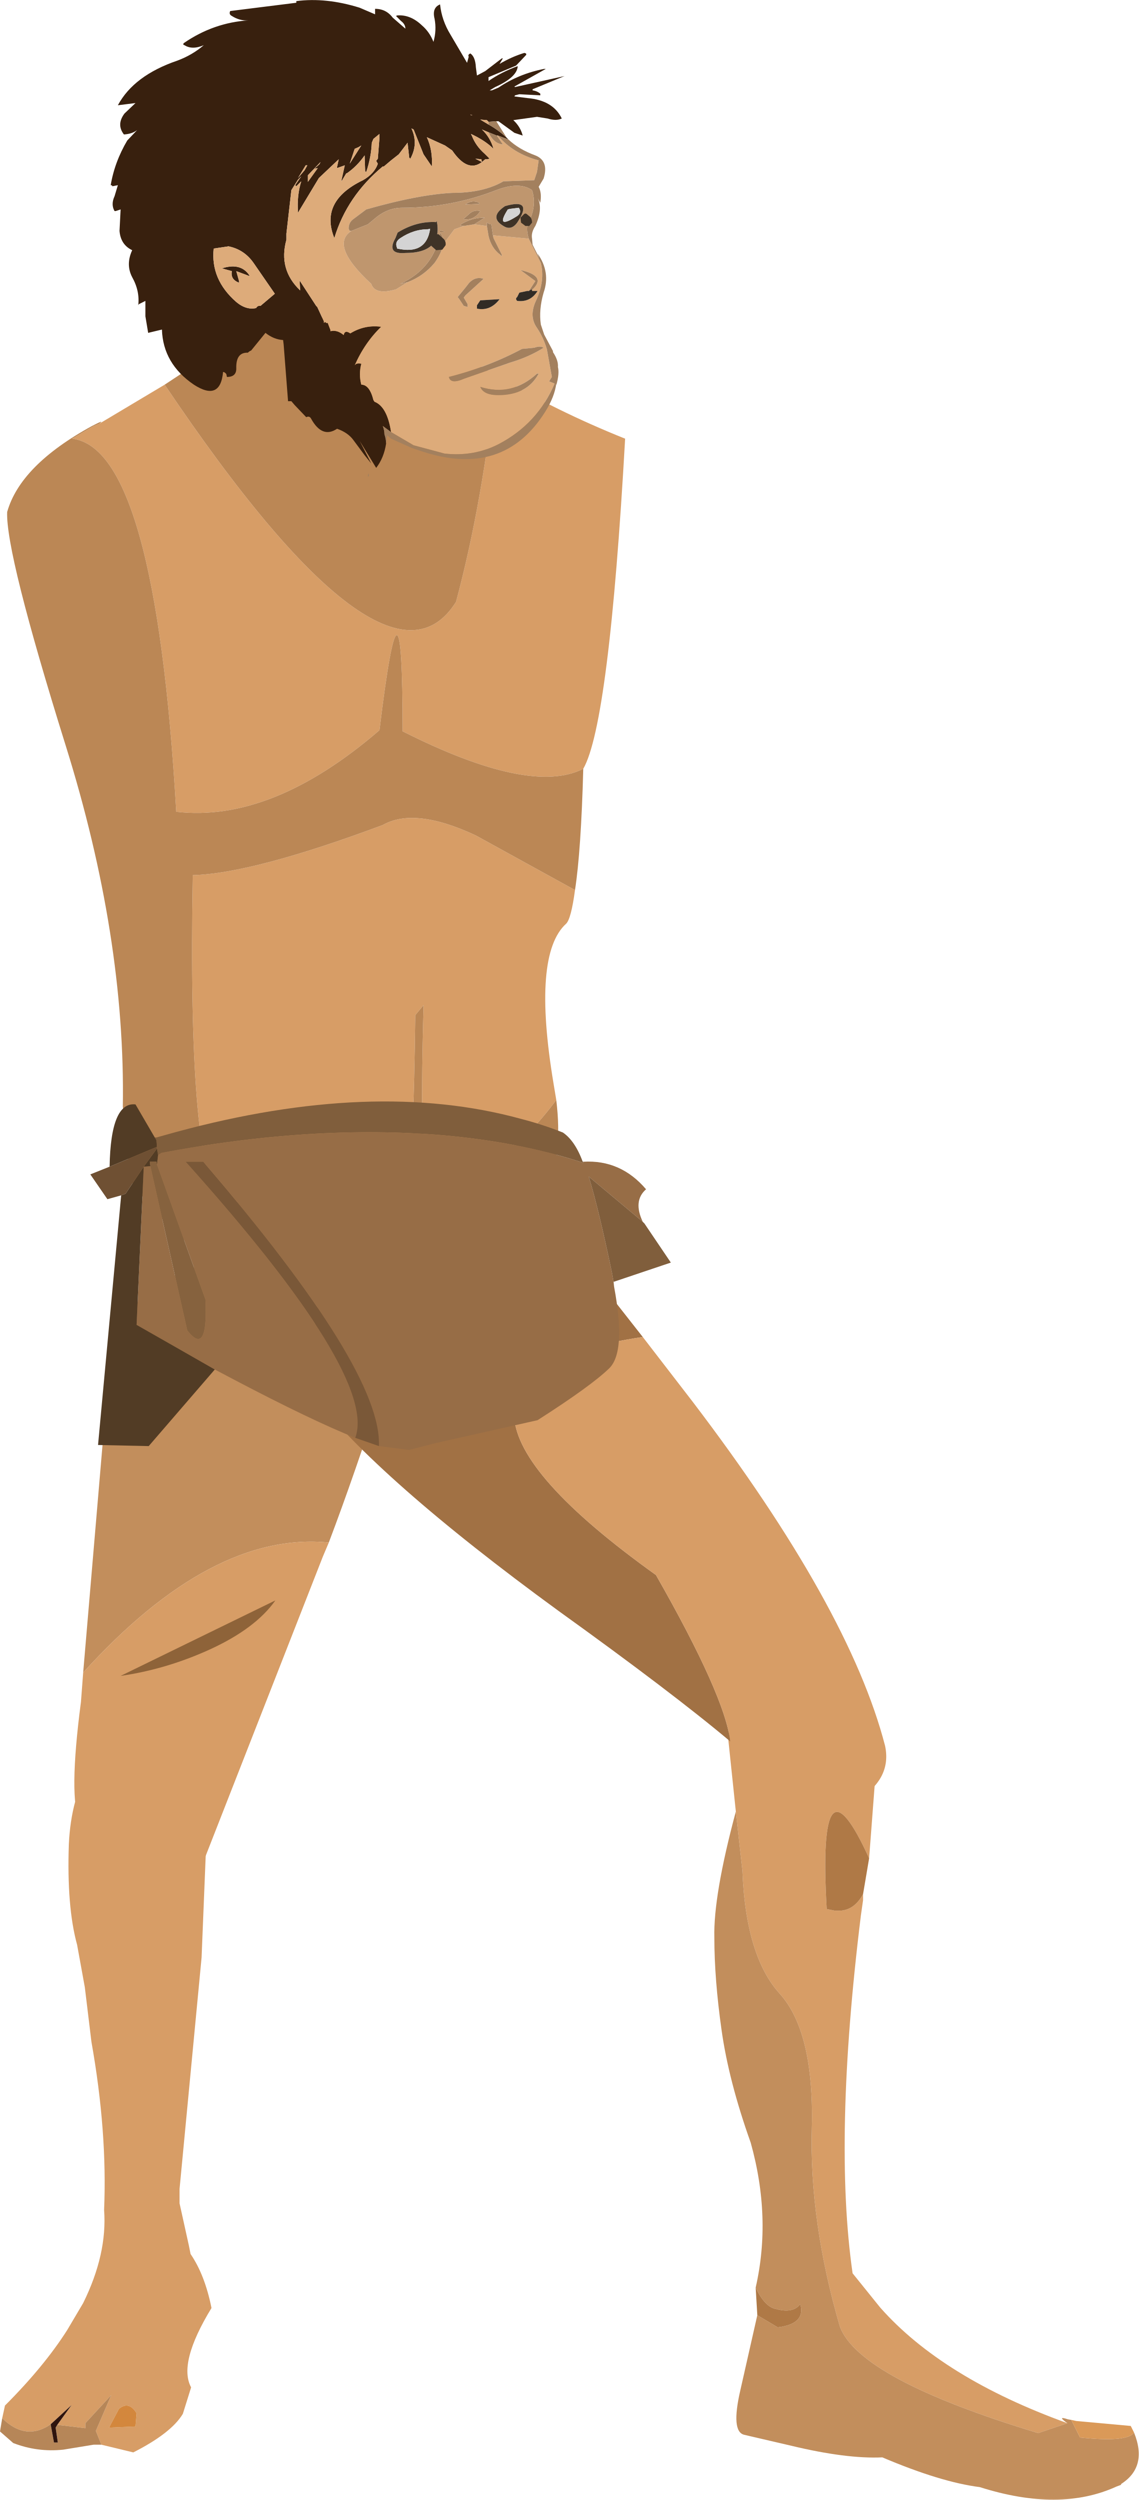
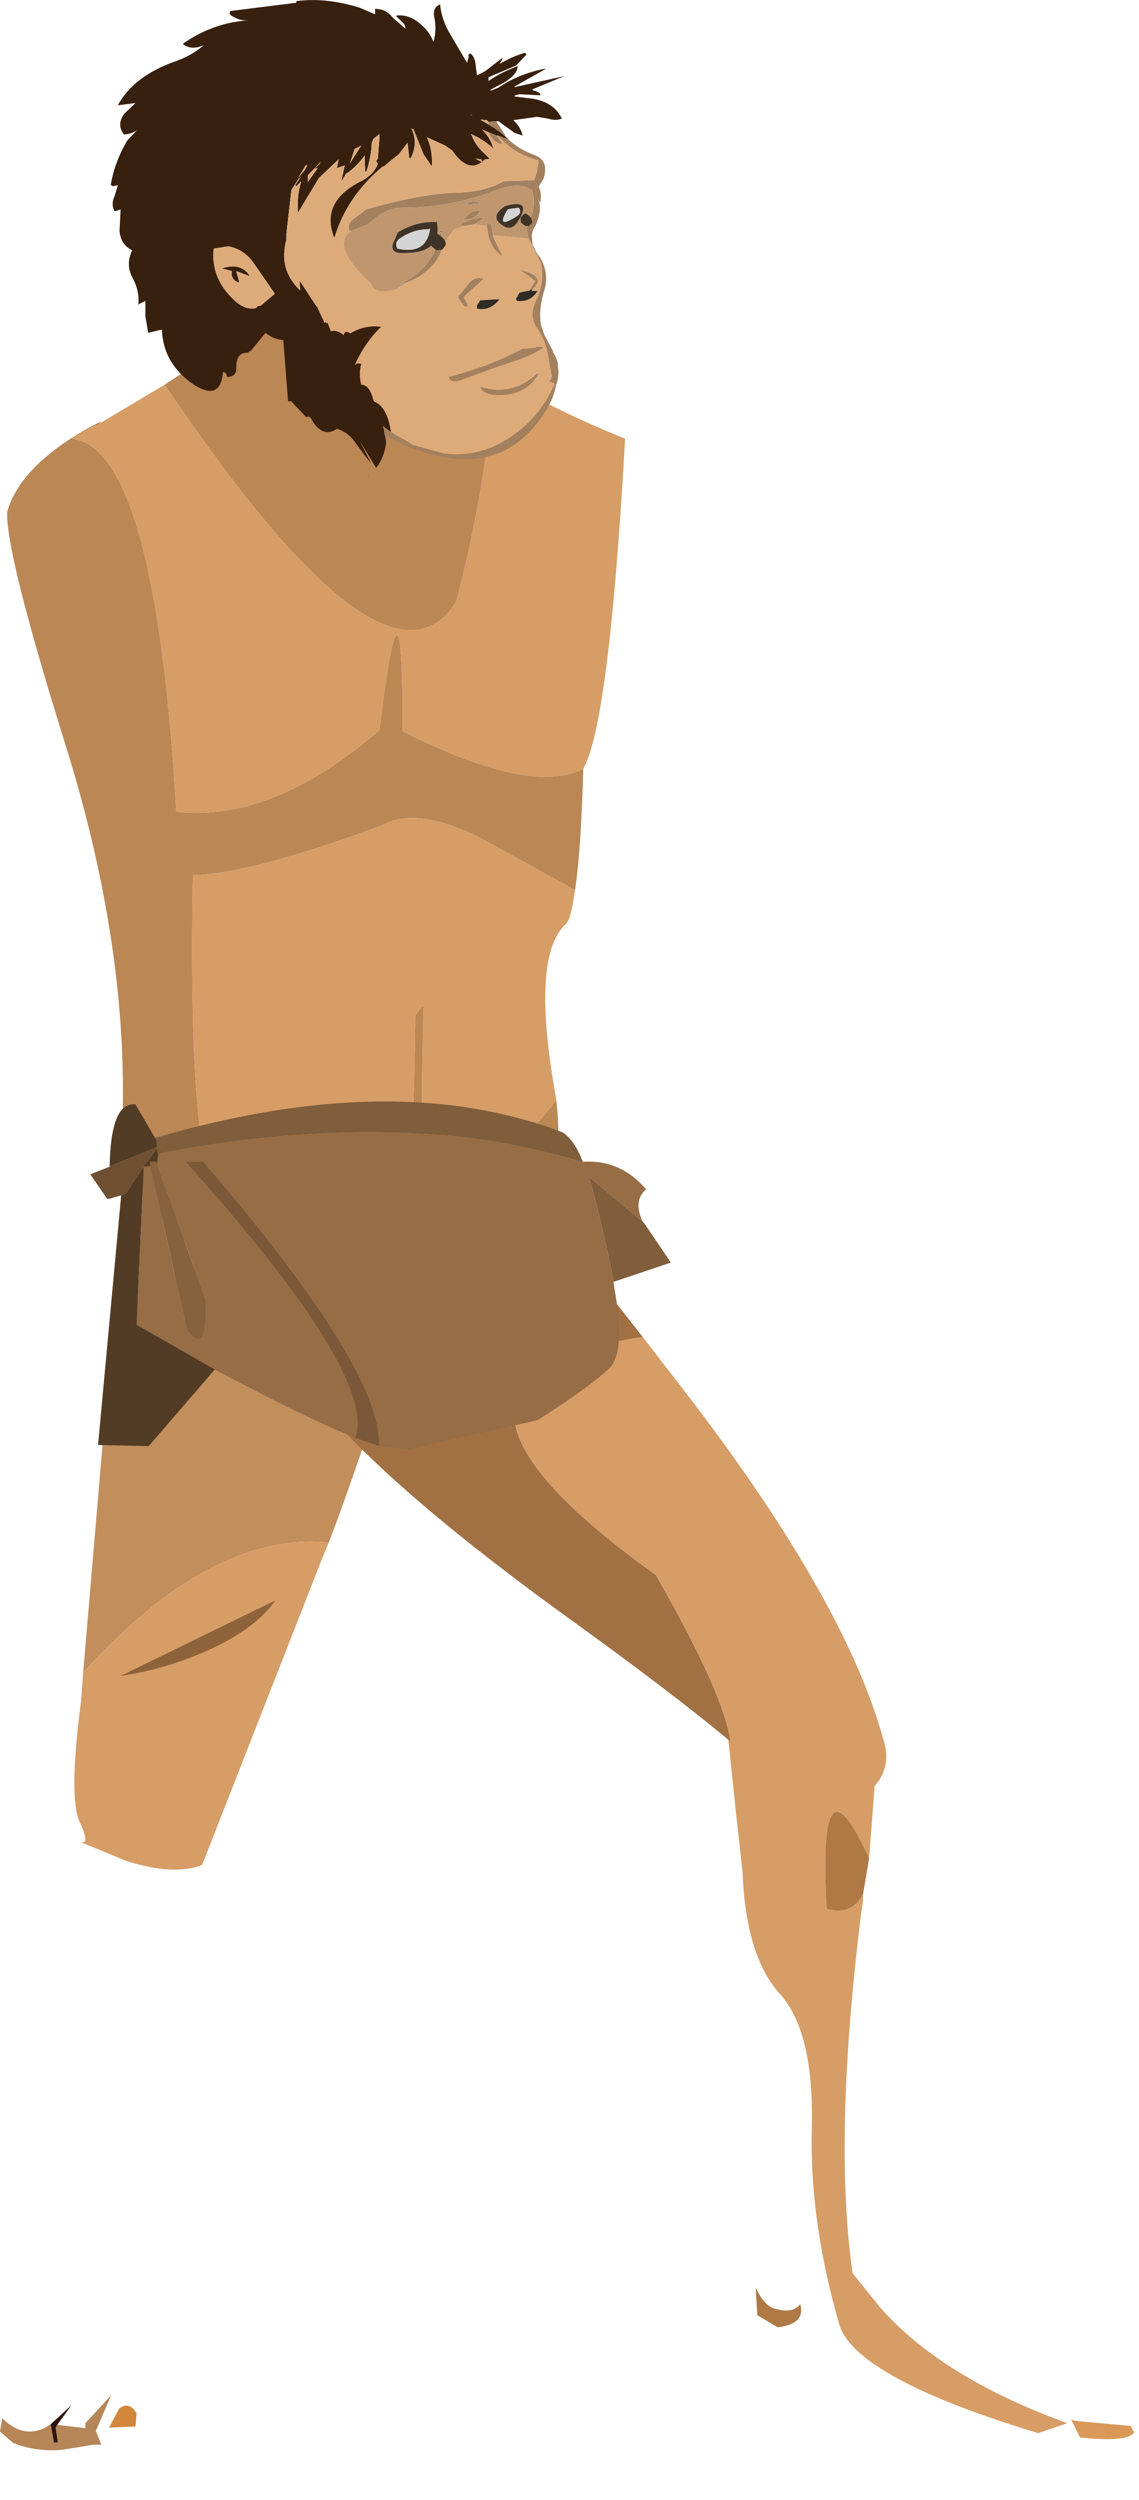
<svg xmlns="http://www.w3.org/2000/svg" height="226.8px" width="103.4px">
  <g transform="matrix(1.0, 0.0, 0.0, 1.0, 140.35, -2.4)">
    <path d="M-95.3 36.45 Q-89.85 39.7 -83.6 42.2 -85.05 68.05 -87.4 72.15 -92.2 74.6 -103.8 68.75 -103.8 51.35 -105.9 68.65 -115.65 77.05 -124.35 76.05 -126.25 43.1 -133.8 42.2 L-131.85 41.05 -131.35 40.85 -125.4 37.3 Q-105.3 67.15 -98.95 57.0 -96.5 47.85 -95.3 36.45 M-88.15 83.15 Q-88.5 85.75 -88.95 86.2 -92.05 89.0 -90.1 100.7 L-89.85 102.2 Q-94.55 108.55 -101.3 111.0 -102.35 110.25 -101.9 93.6 L-102.65 94.5 Q-102.8 106.8 -103.35 111.65 -110.8 113.55 -120.5 111.05 -123.3 107.6 -122.85 81.8 -117.4 81.65 -105.6 77.25 -102.7 75.6 -97.15 78.2 L-88.15 83.15" fill="#d79d66" fill-rule="evenodd" stroke="none" />
    <path d="M-125.4 37.3 L-120.55 34.1 Q-115.7 30.7 -109.15 31.3 -102.55 31.9 -96.6 35.7 L-95.3 36.45 Q-96.5 47.85 -98.95 57.0 -105.3 67.15 -125.4 37.3 M-87.4 72.15 Q-87.6 79.6 -88.15 83.15 L-97.15 78.2 Q-102.7 75.6 -105.6 77.25 -117.4 81.65 -122.85 81.8 -123.3 107.6 -120.5 111.05 -110.8 113.55 -103.35 111.65 -102.8 106.8 -102.65 94.5 L-101.9 93.6 Q-102.35 110.25 -101.3 111.0 -94.55 108.55 -89.85 102.2 -88.65 112.25 -95.7 111.0 -114.75 128.3 -128.5 109.55 L-129.2 102.8 Q-128.95 87.4 -134.4 70.0 -139.85 52.55 -139.7 48.85 -138.5 44.6 -132.0 41.05 -130.75 40.4 -131.35 40.85 L-131.85 41.05 -133.8 42.2 Q-126.25 43.1 -124.35 76.05 -115.65 77.05 -105.9 68.65 -103.8 51.35 -103.8 68.75 -92.2 74.6 -87.4 72.15" fill="#bb8755" fill-rule="evenodd" stroke="none" />
    <path d="M-73.55 166.75 L-74.3 159.6 Q-64.7 156.25 -60.75 161.8 L-61.45 171.0 Q-66.15 160.7 -65.3 175.6 L-64.55 175.75 -64.1 175.75 Q-62.8 175.7 -62.0 174.25 L-62.0 174.8 -62.2 176.2 Q-64.7 196.5 -62.95 208.65 L-60.45 211.75 Q-54.8 218.15 -43.45 222.25 L-46.1 223.15 Q-62.3 218.25 -64.1 213.5 -66.9 203.9 -66.65 195.35 -66.45 186.75 -69.55 183.3 -72.65 179.9 -72.95 172.15 L-73.55 166.75" fill="#d79d66" fill-rule="evenodd" stroke="none" />
-     <path d="M-73.55 166.75 L-72.95 172.15 Q-72.65 179.9 -69.55 183.3 -66.45 186.75 -66.65 195.35 -66.9 203.9 -64.1 213.5 -62.3 218.25 -46.1 223.15 L-43.45 222.25 Q-44.45 221.55 -43.4 221.9 L-43.1 221.95 -42.3 223.55 Q-38.0 224.0 -37.4 223.1 -36.15 226.2 -38.55 227.75 L-38.6 227.85 -39.0 228.0 Q-44.15 230.35 -51.4 228.05 -54.95 227.6 -60.25 225.35 -63.5 225.5 -68.5 224.3 L-72.8 223.3 Q-74.0 223.0 -73.15 219.3 L-71.6 212.45 -69.75 213.55 Q-67.2 213.25 -67.7 211.45 -68.35 212.3 -69.85 211.9 -70.9 211.75 -71.75 209.95 -70.3 203.6 -72.2 196.8 -74.2 191.2 -74.85 186.55 -75.5 181.95 -75.5 178.2 -75.6 174.4 -73.55 166.75" fill="#c28e5c" fill-rule="evenodd" stroke="none" />
    <path d="M-62.0 174.25 Q-62.8 175.7 -64.1 175.75 L-64.55 175.75 -65.3 175.6 Q-66.15 160.7 -61.45 171.0 L-62.0 174.25 M-71.75 209.95 Q-70.9 211.75 -69.85 211.9 -68.35 212.3 -67.7 211.45 -67.2 213.25 -69.75 213.55 L-71.6 212.45 -71.75 209.95" fill="#af7946" fill-rule="evenodd" stroke="none" />
    <path d="M-37.4 223.1 Q-38.0 224.0 -42.3 223.55 L-43.1 221.95 -42.65 222.05 -37.7 222.5 -37.4 223.1" fill="#da9958" fill-rule="evenodd" stroke="none" />
-     <path d="M-140.15 221.8 L-139.9 220.65 Q-136.35 217.1 -134.25 213.8 L-132.8 211.35 Q-130.6 206.9 -130.9 202.9 -130.6 195.8 -132.05 187.65 L-132.65 182.7 -133.35 178.85 Q-134.3 175.4 -134.1 169.7 -133.7 161.4 -127.35 158.15 L-121.4 163.95 -122.05 180.0 -124.05 201.0 -124.05 202.3 -123.2 206.15 -123.05 206.9 Q-121.75 208.8 -121.15 211.8 -124.2 216.8 -123.0 219.0 L-123.75 221.4 Q-124.8 223.15 -128.25 224.9 L-131.15 224.2 -131.65 222.95 -130.25 219.7 -132.6 222.25 -132.6 222.7 -135.15 222.4 -133.85 220.6 -135.75 222.35 Q-138.0 223.9 -140.15 221.8 M-130.45 222.65 L-128.05 222.55 -127.95 221.35 Q-128.65 220.2 -129.55 220.95 L-130.45 222.65" fill="#d79d66" fill-rule="evenodd" stroke="none" />
    <path d="M-131.15 224.2 L-131.85 224.2 -134.6 224.65 Q-136.95 224.9 -139.15 224.05 L-140.35 223.0 -140.15 221.8 Q-138.0 223.9 -135.75 222.35 L-135.45 224.0 -135.1 224.0 -135.3 222.65 -135.15 222.4 -132.6 222.7 -132.6 222.25 -130.25 219.7 -131.65 222.95 -131.15 224.2" fill="#b68658" fill-rule="evenodd" stroke="none" />
    <path d="M-135.75 222.35 L-133.85 220.6 -135.15 222.4 -135.3 222.65 -135.1 224.0 -135.45 224.0 -135.75 222.35" fill="#2e140e" fill-rule="evenodd" stroke="none" />
    <path d="M-130.45 222.65 L-129.55 220.95 Q-128.65 220.2 -127.95 221.35 L-128.05 222.55 -130.45 222.65" fill="#d3873d" fill-rule="evenodd" stroke="none" />
    <path d="M-132.8 154.15 L-131.0 133.0 Q-130.6 121.6 -126.0 118.95 -108.9 109.65 -105.5 127.95 -108.15 136.15 -110.5 142.35 -121.15 141.3 -132.8 154.15" fill="#c28e5c" fill-rule="evenodd" stroke="none" />
    <path d="M-132.8 154.15 Q-121.15 141.3 -110.5 142.35 L-111.05 143.65 -122.0 171.6 Q-124.55 172.6 -128.85 171.25 L-133.1 169.5 Q-132.1 169.85 -133.1 167.75 -134.15 165.55 -133.0 156.8 L-132.8 154.15" fill="#d79d66" fill-rule="evenodd" stroke="none" />
    <path d="M-115.35 147.6 Q-117.15 150.15 -121.3 152.05 -125.25 153.85 -129.4 154.45 L-115.35 147.6" fill="#8e6339" fill-rule="evenodd" stroke="none" />
    <path d="M-74.05 160.4 Q-79.35 155.95 -89.65 148.55 -106.05 136.6 -112.15 128.75 -111.95 105.9 -96.2 106.65 -92.5 110.25 -82.0 123.7 -105.95 127.3 -80.8 145.3 -74.55 156.25 -74.05 160.4" fill="#a17144" fill-rule="evenodd" stroke="none" />
    <path d="M-82.0 123.7 L-77.45 129.6 Q-63.25 148.25 -60.0 160.8 -59.35 163.9 -62.75 165.85 L-69.6 164.6 Q-70.95 163.05 -74.05 160.4 -74.55 156.25 -80.8 145.3 -105.95 127.3 -82.0 123.7" fill="#d79d66" fill-rule="evenodd" stroke="none" />
    <path d="M-126.0 107.2 L-125.7 107.0 Q-111.95 104.4 -100.1 105.4 -93.35 106.0 -87.85 107.75 L-87.4 107.9 -87.4 107.8 Q-84.0 107.6 -81.7 110.3 -82.9 111.35 -82.0 113.25 L-86.9 109.15 Q-86.0 112.1 -84.8 117.85 L-84.65 118.7 -84.6 119.15 Q-83.5 125.05 -85.05 126.55 -86.7 128.15 -91.55 131.25 L-100.9 133.35 -103.2 133.95 -105.95 133.6 Q-105.65 126.7 -121.9 107.8 L-123.5 107.8 Q-106.05 127.25 -108.1 132.85 -112.1 131.25 -119.05 127.6 L-120.85 126.65 -124.35 124.65 -127.95 122.6 -127.3 108.25 -126.7 108.2 -123.35 123.1 Q-121.45 125.55 -121.7 120.3 L-126.1 108.05 -126.0 107.2" fill="#976d46" fill-rule="evenodd" stroke="none" />
    <path d="M-126.3 105.6 L-126.15 105.6 -124.35 105.1 Q-106.45 100.25 -93.1 103.9 -91.15 104.4 -89.25 105.15 -88.15 105.9 -87.45 107.8 L-87.4 107.8 -87.4 107.9 -87.85 107.75 Q-93.35 106.0 -100.1 105.4 -111.95 104.4 -125.7 107.0 L-126.0 107.2 -126.1 106.6 -126.1 106.45 -126.15 105.85 -126.3 105.6 M-82.0 113.25 L-81.85 113.4 -79.45 116.95 -84.65 118.7 -84.8 117.85 Q-86.0 112.1 -86.9 109.15 L-82.0 113.25" fill="#805e3c" fill-rule="evenodd" stroke="none" />
    <path d="M-105.95 133.6 L-108.1 132.85 Q-106.05 127.25 -123.5 107.8 L-121.9 107.8 Q-105.65 126.7 -105.95 133.6" fill="#7a5838" fill-rule="evenodd" stroke="none" />
    <path d="M-126.3 105.6 L-126.15 105.85 -126.1 106.45 -130.4 108.25 Q-130.3 102.35 -128.05 102.6 L-126.3 105.6 M-126.1 106.6 L-126.0 107.2 -126.1 108.05 -126.15 107.8 -126.75 107.8 -126.7 108.2 -127.3 108.25 -126.1 106.6 M-120.85 126.65 L-126.85 133.6 -131.45 133.5 -129.35 110.85 -128.95 110.7 -127.3 108.25 -127.95 122.6 -124.35 124.65 -120.85 126.65" fill="#523c25" fill-rule="evenodd" stroke="none" />
    <path d="M-126.7 108.2 L-126.75 107.8 -126.15 107.8 -126.1 108.05 -121.7 120.3 Q-121.45 125.55 -123.35 123.1 L-126.7 108.2" fill="#86623e" fill-rule="evenodd" stroke="none" />
    <path d="M-126.1 106.45 L-126.1 106.6 -127.3 108.25 -128.95 110.7 -129.35 110.85 -130.6 111.2 -132.15 108.95 -130.4 108.25 -126.1 106.45" fill="#6f5033" fill-rule="evenodd" stroke="none" />
    <path d="M-105.3 42.65 Q-105.5 43.95 -106.2 44.85 L-107.7 42.4 -106.65 44.45 -107.25 43.7 -108.25 42.35 Q-108.75 41.65 -109.75 41.3 -111.1 42.2 -112.1 40.4 -112.25 40.1 -112.55 40.25 L-113.6 39.15 -113.9 38.8 -114.05 38.8 -114.2 38.8 -114.6 33.65 -114.65 33.25 Q-115.5 33.2 -116.25 32.6 L-117.55 34.2 Q-117.7 34.25 -117.85 34.4 -118.95 34.35 -118.9 35.85 -118.9 36.6 -119.75 36.6 L-119.8 36.35 Q-119.9 36.2 -120.05 36.15 L-120.1 36.15 Q-120.35 38.85 -122.75 37.3 -125.55 35.4 -125.65 32.3 L-126.9 32.6 -127.15 31.1 -127.15 29.7 -127.75 30.0 -127.8 30.1 Q-127.65 28.8 -128.35 27.55 -128.95 26.4 -128.35 25.1 -129.4 24.6 -129.5 23.35 L-129.4 21.4 -129.85 21.55 -129.95 21.55 Q-130.3 20.95 -129.95 20.2 L-129.65 19.2 -130.15 19.3 Q-130.15 19.2 -130.3 19.2 -129.95 17.1 -128.8 15.15 L-127.9 14.2 Q-128.35 14.55 -129.1 14.6 -129.8 13.7 -129.05 12.7 L-128.05 11.75 -129.65 11.95 Q-128.2 9.25 -124.25 7.9 -122.9 7.4 -121.85 6.5 -122.9 6.95 -123.6 6.5 -123.8 6.45 -123.65 6.3 -120.95 4.45 -117.8 4.25 -118.6 4.3 -119.3 3.85 -119.6 3.7 -119.45 3.4 L-113.45 2.65 -113.45 2.5 Q-110.75 2.15 -107.7 3.1 L-106.3 3.7 -106.3 3.55 -106.3 3.25 -106.3 3.2 Q-105.3 3.2 -104.7 4.0 L-103.55 5.0 Q-103.55 4.6 -103.95 4.3 L-104.4 3.85 -104.3 3.8 Q-103.1 3.7 -102.05 4.7 -101.35 5.3 -101.0 6.2 -100.7 5.15 -100.9 4.1 -101.15 3.1 -100.4 2.8 -100.25 4.25 -99.45 5.55 L-97.95 8.1 -97.8 7.55 Q-97.9 7.35 -97.65 7.25 -97.2 7.55 -97.15 8.5 L-97.05 9.25 -96.3 8.85 -94.8 7.7 -94.7 7.7 -95.0 8.2 Q-93.9 7.55 -92.75 7.2 -92.5 7.25 -92.6 7.4 L-93.5 8.35 -96.0 9.4 -96.0 9.75 Q-94.85 8.95 -93.35 8.4 -93.4 9.4 -95.4 10.3 L-95.9 10.6 -95.85 10.6 -95.7 10.6 -95.1 10.35 Q-93.25 9.1 -90.95 8.65 L-90.8 8.65 -93.65 10.25 -93.6 10.3 -89.1 9.3 -92.0 10.5 -92.0 10.6 Q-91.6 10.65 -91.3 10.9 L-91.3 11.05 -93.2 10.95 -93.6 11.05 -93.65 11.15 -92.45 11.3 Q-90.15 11.5 -89.35 13.15 -89.85 13.4 -90.65 13.15 L-91.6 13.0 -93.75 13.3 Q-93.1 13.9 -92.9 14.7 L-93.65 14.45 -95.1 13.4 -95.3 13.4 -96.0 13.45 -96.15 13.3 -96.75 13.25 -96.0 13.7 Q-95.1 14.2 -94.35 14.9 L-94.2 15.05 -95.15 14.7 -95.25 14.7 -96.0 14.4 -96.6 14.15 Q-95.85 14.85 -95.55 15.9 -96.3 15.15 -97.6 14.55 L-97.5 14.75 Q-97.15 15.65 -96.35 16.35 L-96.15 16.55 -95.9 16.8 -96.15 16.85 -96.3 16.85 -96.6 17.1 -96.65 16.85 -97.2 16.8 -96.6 17.1 Q-97.9 18.1 -99.3 16.05 L-99.95 15.6 -101.6 14.85 Q-101.05 16.05 -101.15 17.5 L-101.9 16.4 -102.8 14.15 -103.0 14.05 Q-102.35 15.45 -103.1 16.8 L-103.2 16.7 -103.35 15.35 -104.15 16.4 -104.85 16.95 -105.5 17.5 -105.6 17.5 Q-108.85 20.2 -110.0 24.0 -111.35 20.65 -107.4 18.75 -106.35 18.15 -106.05 17.25 L-106.2 17.0 -106.05 16.8 -105.9 14.9 -105.9 14.55 -106.45 15.0 -106.6 15.35 Q-106.65 16.65 -107.1 18.0 L-107.2 17.95 -107.25 16.5 Q-107.95 17.5 -108.9 18.15 L-108.9 18.1 -109.35 18.85 -109.35 18.75 -109.05 17.4 -109.75 17.65 -109.75 17.55 -109.6 16.85 -111.4 18.55 -113.3 21.7 -113.3 21.65 Q-113.4 20.1 -113.0 18.85 L-113.45 19.3 -113.55 19.2 -113.0 18.4 -113.3 18.7 -113.9 19.65 -114.35 23.6 -114.35 24.15 Q-115.1 26.85 -113.1 28.75 L-113.15 27.85 -111.65 30.15 -111.55 30.25 -110.95 31.55 -110.95 31.7 Q-110.8 31.55 -110.75 31.7 L-110.6 31.7 -110.35 32.35 -110.35 32.45 Q-109.75 32.3 -109.15 32.8 -109.05 32.3 -108.55 32.65 -107.25 31.85 -105.75 32.05 -107.25 33.5 -108.15 35.55 -108.0 35.3 -107.55 35.4 -107.8 36.35 -107.55 37.3 -106.8 37.3 -106.45 38.7 L-106.35 38.85 Q-105.2 39.3 -104.85 41.6 L-105.6 41.05 Q-105.45 41.45 -105.45 41.8 -105.3 42.25 -105.3 42.65 M-97.65 12.8 L-97.6 12.85 -97.45 12.85 -97.65 12.8 M-111.5 17.65 L-111.8 17.7 -111.35 17.3 -111.25 17.1 -112.4 18.3 -112.4 18.9 -111.5 17.65 M-113.3 18.55 L-112.7 17.85 -112.45 17.4 -112.6 17.4 -113.3 18.55 M-108.15 15.9 L-108.6 17.25 -107.55 15.6 -107.8 15.75 -108.15 15.9 M-118.9 27.0 L-118.65 27.9 -118.65 28.05 Q-119.45 27.75 -119.3 27.0 L-120.2 26.75 -120.05 26.7 Q-118.45 26.25 -117.7 27.4 L-117.7 27.45 -118.9 27.0 M-117.1 30.35 Q-116.95 30.1 -116.7 30.15 L-115.4 29.05 -117.3 26.3 Q-118.15 25.05 -119.6 24.75 L-120.95 24.95 Q-121.25 27.75 -118.9 29.8 -118.0 30.55 -117.1 30.35" fill="#38200e" fill-rule="evenodd" stroke="none" />
    <path d="M-104.85 41.6 Q-105.2 39.3 -106.35 38.85 L-106.45 38.7 Q-106.8 37.3 -107.55 37.3 -107.8 36.35 -107.55 35.4 -108.0 35.3 -108.15 35.55 -107.25 33.5 -105.75 32.05 -107.25 31.85 -108.55 32.65 -109.05 32.3 -109.15 32.8 -109.75 32.3 -110.35 32.45 L-110.35 32.35 -110.6 31.7 -110.75 31.7 Q-110.8 31.55 -110.95 31.7 L-110.95 31.55 -111.55 30.25 -111.65 30.15 -113.15 27.85 -113.1 28.75 Q-115.1 26.85 -114.35 24.15 L-114.35 23.6 -113.9 19.65 -113.3 18.7 -113.0 18.4 -113.55 19.2 -113.45 19.3 -113.0 18.85 Q-113.4 20.1 -113.3 21.65 L-113.3 21.7 -111.4 18.55 -109.6 16.85 -109.75 17.55 -109.75 17.65 -109.05 17.4 -109.35 18.75 -109.35 18.85 -108.9 18.1 -108.9 18.15 Q-107.95 17.5 -107.25 16.5 L-107.2 17.95 -107.1 18.0 Q-106.65 16.65 -106.6 15.35 L-106.45 15.0 -105.9 14.55 -105.9 14.9 -106.05 16.8 -106.2 17.0 -106.05 17.25 Q-106.35 18.15 -107.4 18.75 -111.35 20.65 -110.0 24.0 -108.85 20.2 -105.6 17.5 L-105.5 17.5 -104.85 16.95 -104.15 16.4 -103.35 15.35 -103.2 16.7 -103.1 16.8 Q-102.35 15.45 -103.0 14.05 L-102.8 14.15 -101.9 16.4 -101.15 17.5 Q-101.05 16.05 -101.6 14.85 L-99.95 15.6 -99.3 16.05 Q-97.9 18.1 -96.6 17.1 L-97.2 16.8 -96.65 16.85 -96.6 17.1 -96.3 16.85 -96.15 16.85 -95.9 16.8 -96.15 16.55 -96.35 16.35 Q-97.15 15.65 -97.5 14.75 L-97.6 14.55 Q-96.3 15.15 -95.55 15.9 -95.85 14.85 -96.6 14.15 L-96.0 14.4 -95.85 14.7 Q-95.4 15.45 -94.7 15.5 L-95.25 14.7 -95.15 14.7 Q-93.75 16.35 -91.45 16.95 L-91.6 18.0 -91.85 18.75 -94.65 18.85 Q-96.45 19.9 -99.3 19.9 -102.35 20.05 -107.1 21.4 L-108.3 22.3 Q-108.7 22.6 -108.7 23.15 L-108.6 23.35 -108.45 23.35 Q-110.45 24.65 -106.65 28.15 -106.3 29.2 -104.4 28.65 L-103.35 28.0 Q-101.9 27.45 -100.9 26.25 -100.25 25.35 -100.15 24.6 L-99.1 23.2 -98.25 22.9 -97.3 22.75 -96.15 22.9 -96.0 23.8 Q-95.75 24.9 -94.95 25.5 L-94.8 25.65 -94.8 25.5 -94.85 25.4 -95.55 24.0 -95.6 23.75 -92.35 24.05 -91.6 25.55 -91.25 26.25 Q-90.85 27.9 -91.7 29.7 -92.35 31.1 -91.6 32.15 -91.0 33.05 -90.7 34.1 L-90.25 36.6 -90.5 37.0 -90.0 37.2 Q-91.55 40.85 -95.1 42.7 -97.35 43.85 -100.0 43.55 L-102.8 42.8 -104.85 41.6 M-96.0 13.7 L-96.75 13.25 -96.15 13.3 -96.0 13.45 -96.0 13.7 M-97.65 12.8 L-97.45 12.85 -97.6 12.85 -97.65 12.8 M-111.5 17.65 L-112.4 18.9 -112.4 18.3 -111.25 17.1 -111.35 17.3 -111.8 17.7 -111.5 17.65 M-113.3 18.55 L-112.6 17.4 -112.45 17.4 -112.7 17.85 -113.3 18.55 M-108.15 15.9 L-107.8 15.75 -107.55 15.6 -108.6 17.25 -108.15 15.9 M-117.1 30.35 Q-118.0 30.55 -118.9 29.8 -121.25 27.75 -120.95 24.95 L-119.6 24.75 Q-118.15 25.05 -117.3 26.3 L-115.4 29.05 -116.7 30.15 Q-116.95 30.1 -117.1 30.35 M-118.9 27.0 L-117.7 27.45 -117.7 27.4 Q-118.45 26.25 -120.05 26.7 L-120.2 26.75 -119.3 27.0 Q-119.45 27.75 -118.65 28.05 L-118.65 27.9 -118.9 27.0 M-95.0 29.55 L-95.1 29.55 -96.75 29.65 -97.05 30.1 -97.05 30.4 Q-95.85 30.65 -95.0 29.55 M-92.05 28.65 L-92.0 28.65 Q-90.7 27.45 -93.1 26.9 L-91.75 27.9 -92.3 28.75 -92.3 28.8 -92.5 28.8 -93.2 28.95 -93.4 29.35 Q-93.6 29.5 -93.4 29.7 -92.2 29.85 -91.55 28.8 L-91.6 28.8 -92.05 28.8 -92.05 28.65 M-91.45 36.3 L-91.6 36.3 Q-93.9 38.4 -96.75 37.5 -96.45 38.25 -95.1 38.25 -92.5 38.25 -91.45 36.3 M-99.6 36.6 Q-99.45 37.3 -98.2 36.75 L-94.05 35.3 Q-92.35 34.8 -91.0 33.95 -91.3 33.75 -91.85 33.95 L-92.9 34.05 -92.95 34.05 Q-96.05 35.7 -99.6 36.6 M-97.75 28.05 L-98.1 28.5 -98.8 29.35 -98.65 29.55 -98.55 29.7 -98.25 30.15 -97.9 30.25 -97.9 30.15 -97.9 30.0 -98.25 29.4 -98.1 29.2 -96.45 27.7 Q-97.15 27.45 -97.75 28.05" fill="#ddab7a" fill-rule="evenodd" stroke="none" />
    <path d="M-95.3 13.4 L-94.35 14.9 Q-95.1 14.2 -96.0 13.7 L-96.0 13.45 -95.3 13.4 M-94.2 15.05 Q-93.25 15.95 -91.75 16.5 -90.5 17.0 -91.0 18.6 L-91.45 19.35 Q-91.15 19.9 -91.3 20.8 L-91.6 20.25 Q-91.0 21.25 -91.75 22.9 -92.15 23.5 -92.05 24.05 L-92.0 24.6 -91.4 25.8 -91.55 25.4 Q-90.35 27.1 -91.0 28.95 -91.45 30.5 -91.25 31.85 L-90.95 32.75 -90.15 34.25 -90.15 34.35 Q-89.65 35.1 -89.7 35.7 -89.55 36.3 -89.85 37.35 L-89.85 37.2 Q-90.0 38.4 -90.85 39.75 -94.65 45.8 -102.05 43.35 L-102.95 43.05 -104.85 42.2 -105.2 41.9 -105.3 42.65 Q-105.3 42.25 -105.45 41.8 -105.45 41.45 -105.6 41.05 L-104.85 41.6 -102.8 42.8 -100.0 43.55 Q-97.35 43.85 -95.1 42.7 -91.55 40.85 -90.0 37.2 L-90.5 37.0 -90.25 36.6 -90.7 34.1 Q-91.0 33.05 -91.6 32.15 -92.35 31.1 -91.7 29.7 -90.85 27.9 -91.25 26.25 L-91.6 25.55 -92.35 24.05 Q-92.65 23.05 -92.35 22.55 -91.6 21.05 -92.05 19.65 -93.2 18.85 -95.3 19.65 -99.4 21.25 -103.85 21.25 -105.2 21.25 -106.35 22.25 L-106.95 22.75 -108.45 23.35 -108.6 23.35 -108.7 23.15 Q-108.7 22.6 -108.3 22.3 L-107.1 21.4 Q-102.35 20.05 -99.3 19.9 -96.45 19.9 -94.65 18.85 L-91.85 18.75 -91.6 18.0 -91.45 16.95 Q-93.75 16.35 -95.15 14.7 L-94.2 15.05 M-96.0 14.4 L-95.25 14.7 -94.7 15.5 Q-95.4 15.45 -95.85 14.7 L-96.0 14.4 M-96.85 20.8 L-96.85 20.9 -98.1 20.95 Q-97.5 20.5 -96.85 20.8 M-103.35 28.0 L-104.0 28.15 Q-100.9 26.7 -100.4 23.5 -100.0 24.0 -100.15 24.6 -100.25 25.35 -100.9 26.25 -101.9 27.45 -103.35 28.0 M-98.25 22.9 L-98.55 22.85 -98.5 22.75 Q-97.5 22.15 -96.45 22.15 L-96.35 22.15 -97.3 22.75 -98.25 22.9 M-96.15 22.9 L-96.15 22.75 -96.15 22.6 -95.85 22.75 -95.75 22.75 -95.6 23.75 -95.55 24.0 -94.85 25.4 -94.8 25.5 -94.8 25.65 -94.95 25.5 Q-95.75 24.9 -96.0 23.8 L-96.15 22.9 M-100.4 23.3 Q-99.6 23.5 -100.4 23.45 L-100.4 23.3 M-97.8 21.85 Q-97.35 21.4 -96.75 21.55 -97.3 22.4 -98.25 22.3 L-98.25 22.25 -97.8 21.85 M-106.95 45.5 L-106.9 45.35 Q-106.8 45.6 -106.95 45.65 L-106.95 45.5 M-92.3 28.75 L-91.75 27.9 -93.1 26.9 Q-90.7 27.45 -92.0 28.65 L-92.05 28.65 -92.3 28.75 M-97.75 28.05 Q-97.15 27.45 -96.45 27.7 L-98.1 29.2 -98.25 29.4 -97.9 30.0 -97.9 30.15 -97.9 30.25 -98.25 30.15 -98.55 29.7 -98.65 29.55 -98.8 29.35 -98.1 28.5 -97.75 28.05 M-99.6 36.6 Q-96.05 35.7 -92.95 34.05 L-92.9 34.05 -91.85 33.95 Q-91.3 33.75 -91.0 33.95 -92.35 34.8 -94.05 35.3 L-98.2 36.75 Q-99.45 37.3 -99.6 36.6 M-91.45 36.3 Q-92.5 38.25 -95.1 38.25 -96.45 38.25 -96.75 37.5 -93.9 38.4 -91.6 36.3 L-91.45 36.3" fill="#a3805e" fill-rule="evenodd" stroke="none" />
    <path d="M-96.85 20.8 Q-97.5 20.5 -98.1 20.95 L-96.85 20.9 -96.85 20.8 M-100.15 24.6 Q-100.0 24.0 -100.4 23.5 -100.9 26.7 -104.0 28.15 L-103.35 28.0 -104.4 28.65 Q-106.3 29.2 -106.65 28.15 -110.45 24.65 -108.45 23.35 L-106.95 22.75 -106.35 22.25 Q-105.2 21.25 -103.85 21.25 -99.4 21.25 -95.3 19.65 -93.2 18.85 -92.05 19.65 -91.6 21.05 -92.35 22.55 -92.65 23.05 -92.35 24.05 L-95.6 23.75 -95.75 22.75 -95.85 22.75 -96.15 22.6 -96.15 22.75 -96.15 22.9 -97.3 22.75 -96.35 22.15 -96.45 22.15 Q-97.5 22.15 -98.5 22.75 L-98.55 22.85 -98.25 22.9 -99.1 23.2 -100.15 24.6 M-100.4 23.3 L-100.4 23.45 Q-99.6 23.5 -100.4 23.3 M-100.7 22.45 L-100.75 22.55 Q-102.55 22.45 -104.25 23.5 L-104.45 24.0 Q-105.3 25.5 -103.55 25.35 -100.15 25.35 -100.7 22.45 M-97.8 21.85 L-98.25 22.25 -98.25 22.3 Q-97.3 22.4 -96.75 21.55 -97.35 21.4 -97.8 21.85 M-93.4 22.6 Q-91.9 20.35 -94.5 21.1 -96.0 22.1 -94.65 22.9 -93.95 23.35 -93.4 22.6" fill="#bf966e" fill-rule="evenodd" stroke="none" />
    <path d="M-100.7 22.45 Q-100.15 25.35 -103.55 25.35 -105.3 25.5 -104.45 24.0 L-104.25 23.5 Q-102.55 22.45 -100.75 22.55 L-100.7 22.45 M-94.25 21.4 Q-95.45 23.3 -93.4 22.0 -92.95 21.7 -93.25 21.25 L-94.05 21.35 -94.25 21.4 M-93.4 22.6 Q-93.95 23.35 -94.65 22.9 -96.0 22.1 -94.5 21.1 -91.9 20.35 -93.4 22.6 M-104.0 24.0 Q-104.55 24.35 -104.3 24.9 L-104.3 24.95 Q-101.65 25.55 -101.3 23.15 L-101.5 23.2 Q-102.8 23.2 -104.0 24.0" fill="#3f3327" fill-rule="evenodd" stroke="none" />
    <path d="M-94.25 21.4 L-94.05 21.35 -93.25 21.25 Q-92.95 21.7 -93.4 22.0 -95.45 23.3 -94.25 21.4 M-104.0 24.0 Q-102.8 23.2 -101.5 23.2 L-101.3 23.15 Q-101.65 25.55 -104.3 24.95 L-104.3 24.9 Q-104.55 24.35 -104.0 24.0" fill="#d4d4d4" fill-rule="evenodd" stroke="none" />
    <path d="M-95.0 29.55 Q-95.85 30.65 -97.05 30.4 L-97.05 30.1 -96.75 29.65 -95.1 29.55 -95.0 29.55 M-92.05 28.65 L-92.05 28.8 -91.6 28.8 -91.55 28.8 Q-92.2 29.85 -93.4 29.7 -93.6 29.5 -93.4 29.35 L-93.2 28.95 -92.5 28.8 -92.3 28.8 -92.3 28.75 -92.05 28.65" fill="#312b25" fill-rule="evenodd" stroke="none" />
    <path d="M-100.75 25.1 L-101.2 24.7 -101.3 24.1 -101.0 23.65 -100.55 23.65 -100.05 24.1 Q-99.85 24.35 -99.9 24.65 L-100.2 25.05 -100.75 25.1" fill="#3f3327" fill-rule="evenodd" stroke="none" />
    <path d="M-92.65 22.9 L-93.05 22.6 -93.1 22.15 -92.8 21.85 Q-92.65 21.7 -92.5 21.85 L-92.2 22.1 Q-92.05 22.3 -92.05 22.6 L-92.3 22.9 -92.65 22.9" fill="#3f3327" fill-rule="evenodd" stroke="none" />
  </g>
</svg>